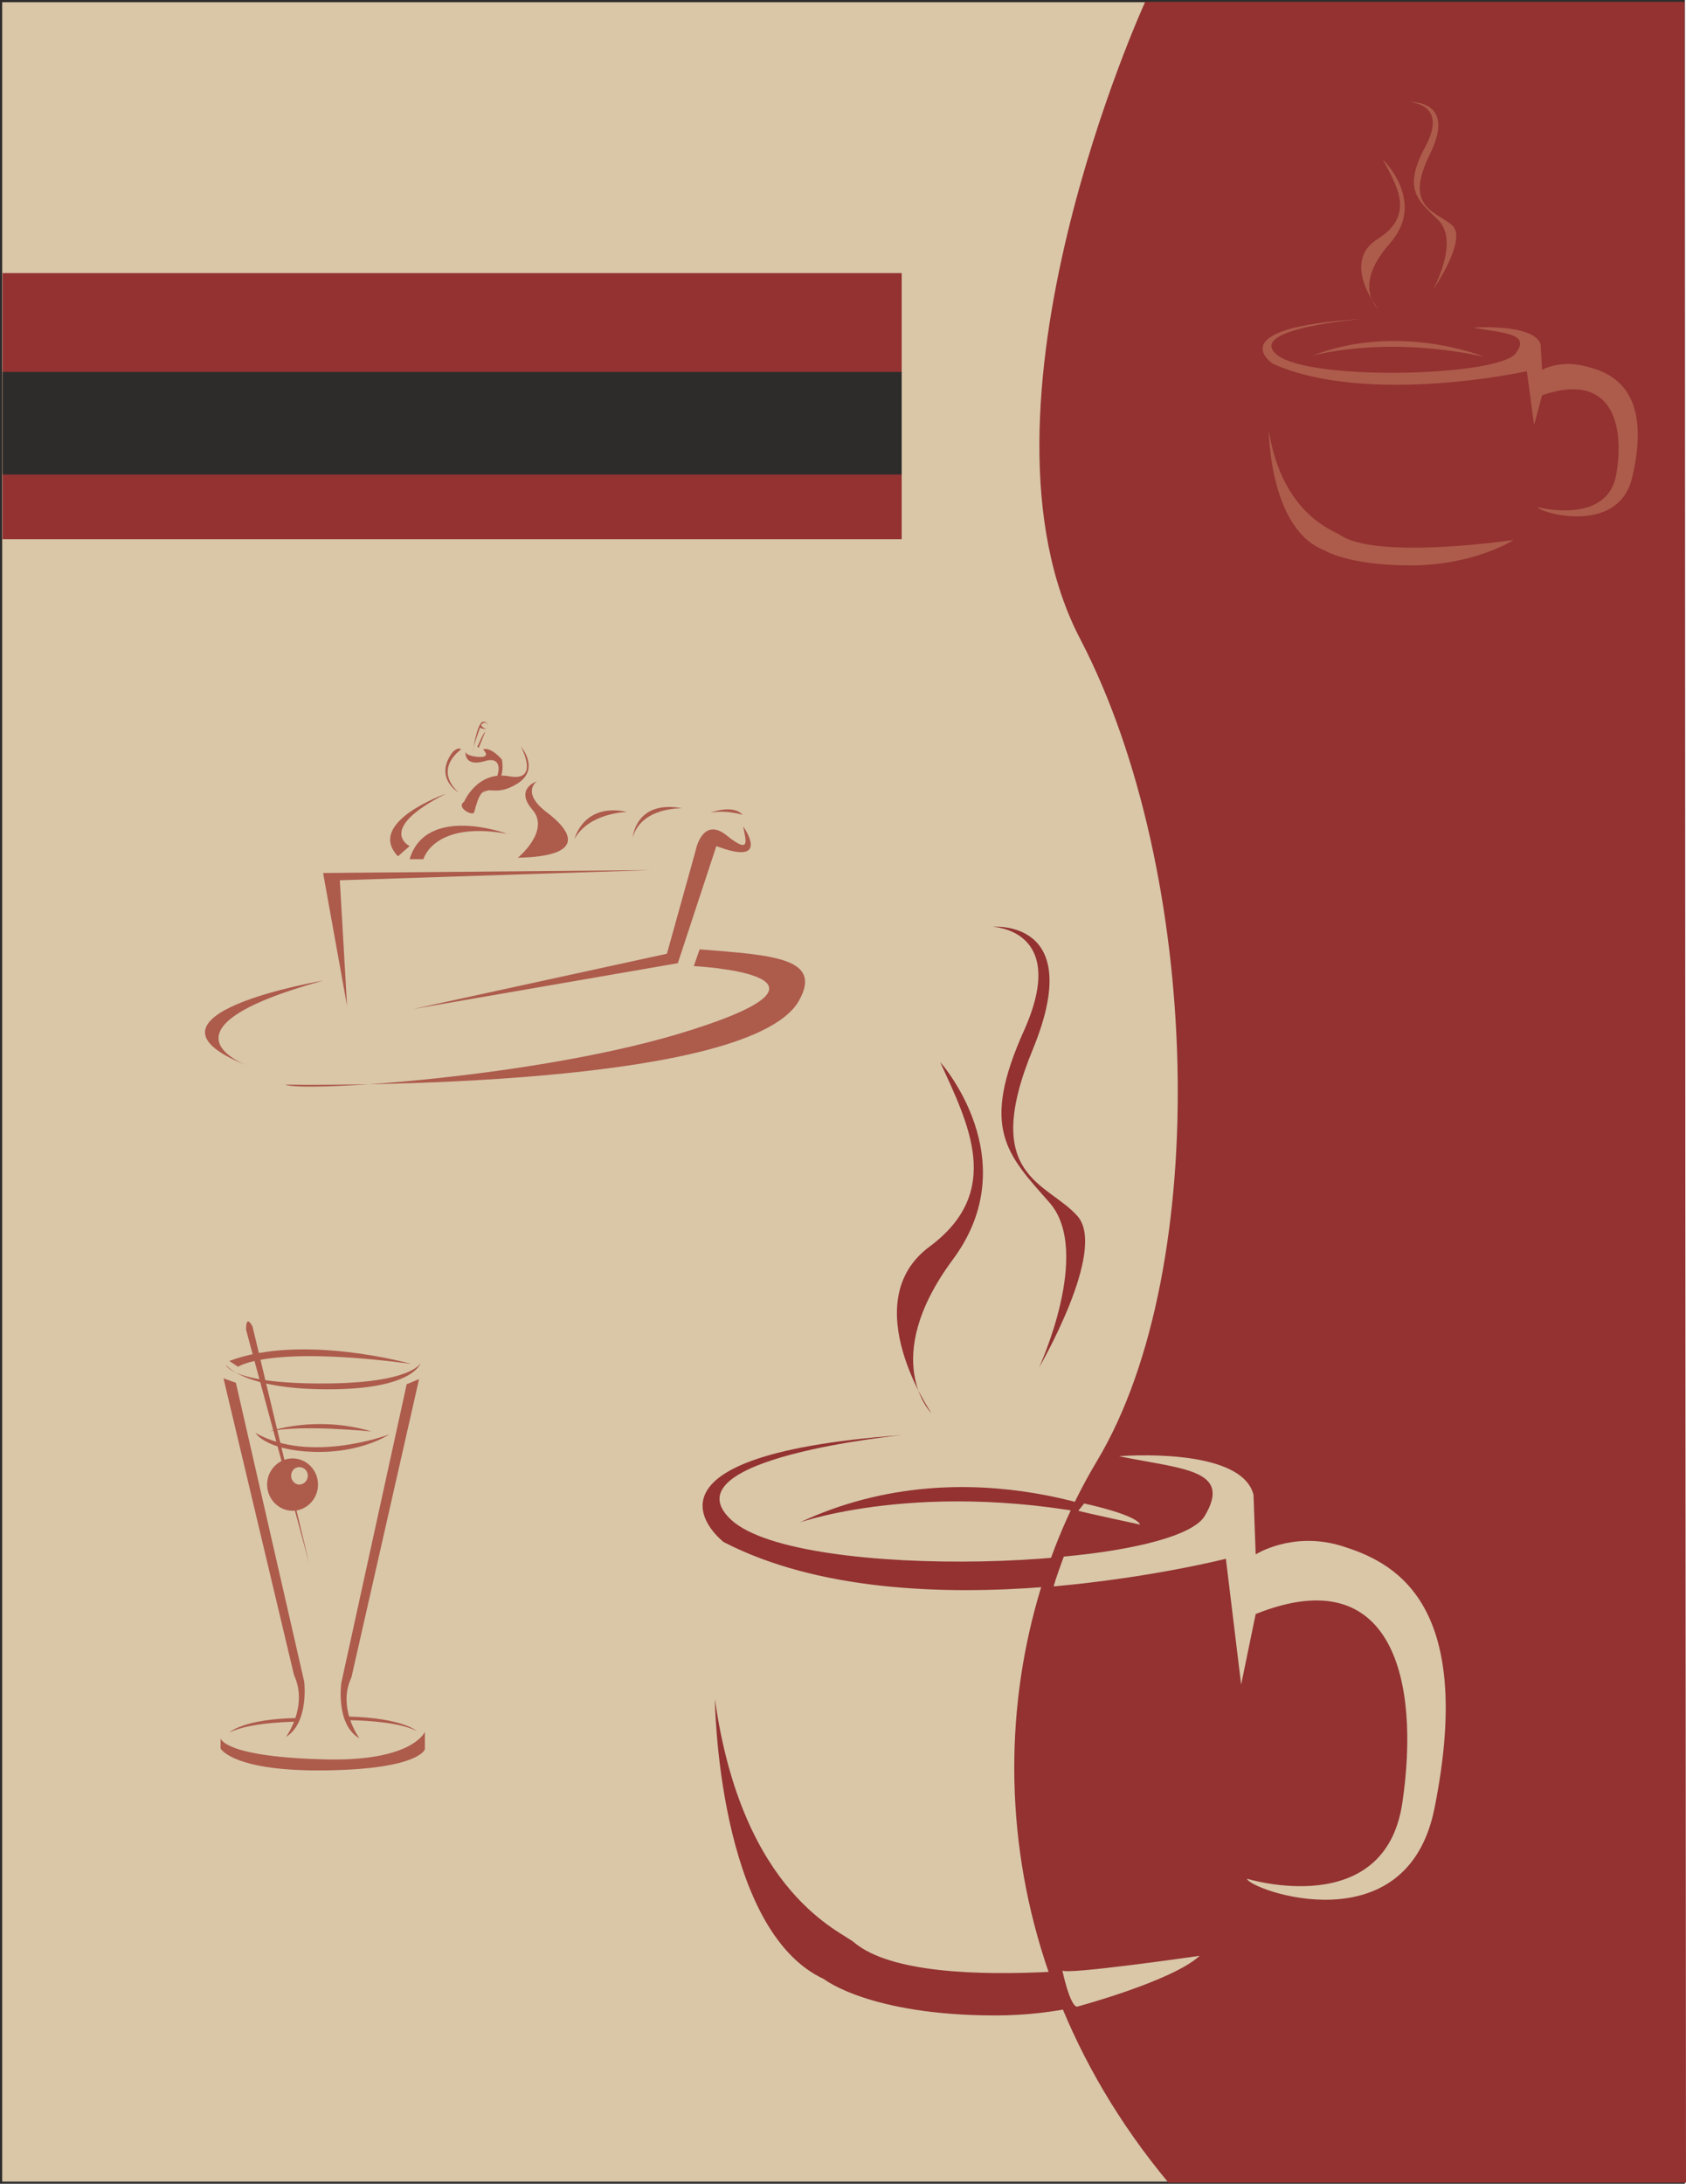
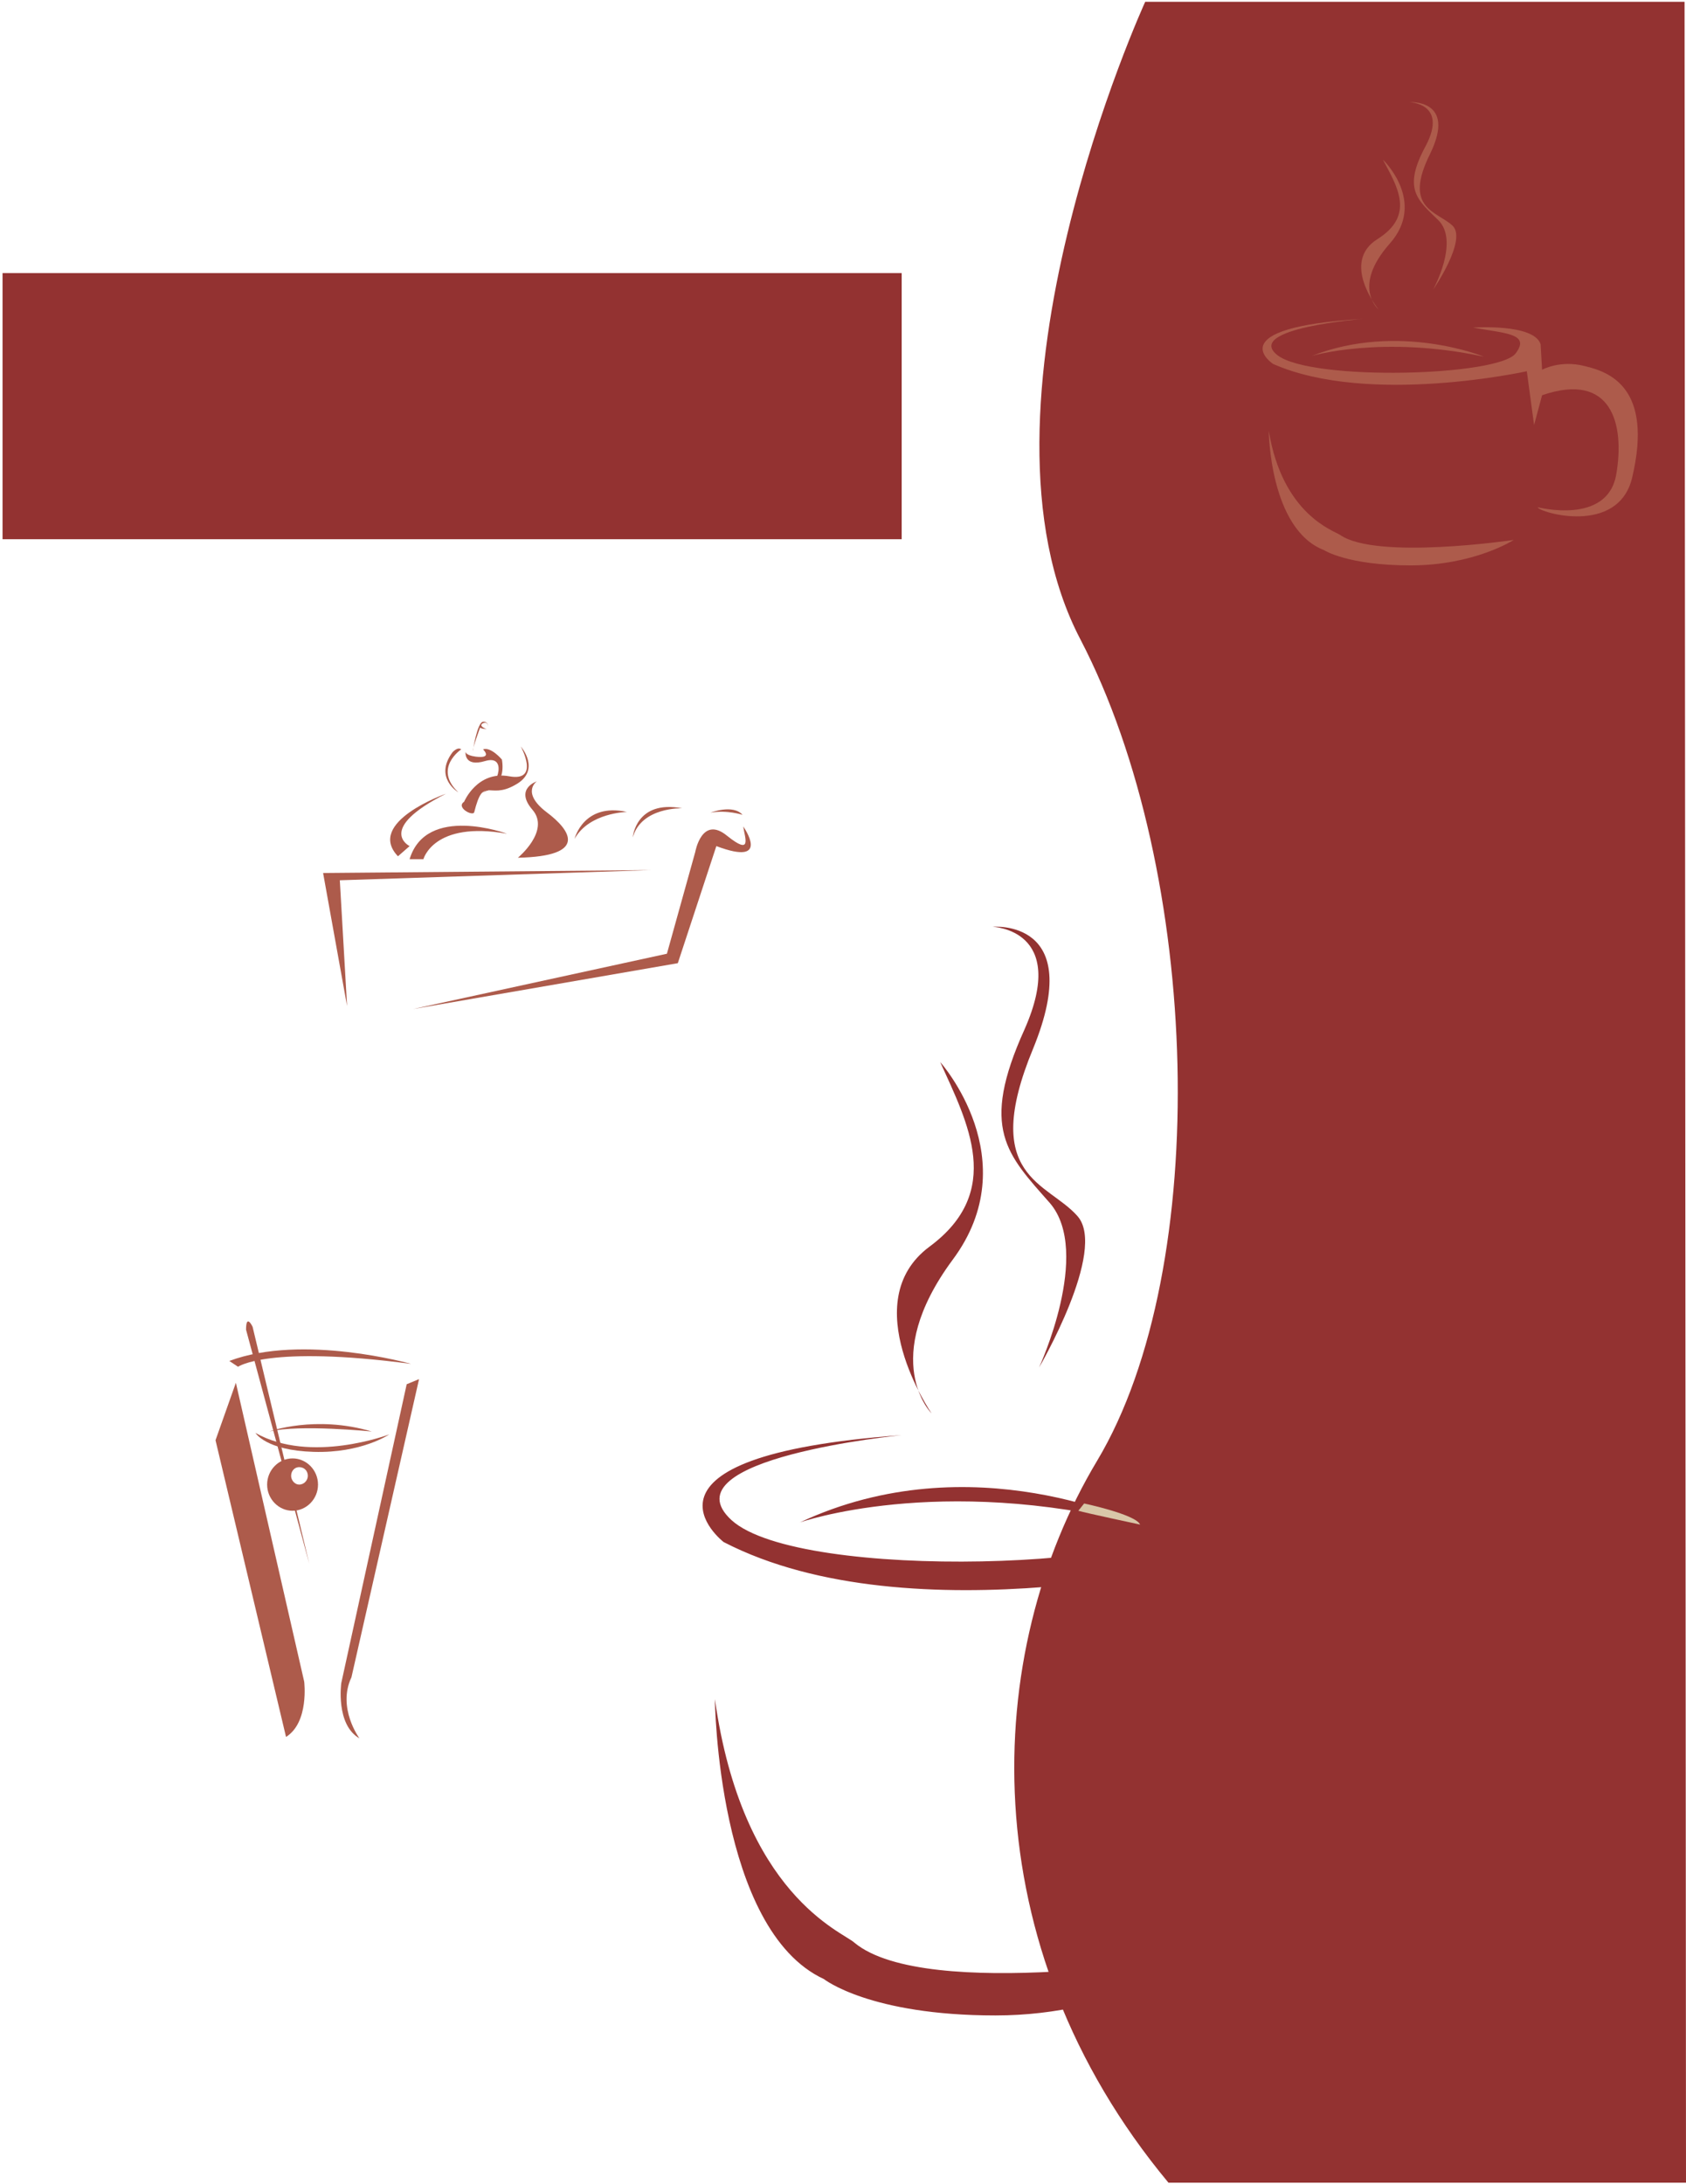
<svg xmlns="http://www.w3.org/2000/svg" width="222.672" height="288.288" viewBox="0 0 167.004 216.216">
-   <path d="M214.19 312.945h166.68v216H214.19z" style="fill:#d9c7a8;stroke:#2d2c2b;stroke-width:.216;stroke-miterlimit:10.433" transform="translate(-214.082 -312.837)" />
  <path d="M327.518 313.017s-18.432 40.248-6.408 63.144c11.952 22.968 13.104 62.136 1.656 81.288-11.448 19.08-12.528 47.952 7.056 71.496h51.264l-.144-215.928zm-24.12 53.208v-26.352h-89.064v26.352z" style="fill:#933231" transform="translate(-214.082 -312.837)" />
-   <path d="M303.398 359.817v-10.152h-89.064v10.152z" style="fill:#2d2c2b" transform="translate(-214.082 -312.837)" />
  <path d="M303.398 454.929s-23.544 2.304-16.848 8.424c6.768 6.12 43.704 4.896 46.8-.432 2.736-4.608-2.088-4.608-8.424-5.904 0 0 12.024-1.08 13.32 3.816l.144 5.904s3.6-2.304 8.496-.864c4.824 1.512 13.392 5.184 9.288 25.992-2.808 13.752-18.36 8.064-18.576 6.984 0 0 13.68 4.248 15.408-7.632 1.656-11.808-.864-24.048-14.616-18.576l-1.44 6.984-1.512-12.456s-31.032 7.992-49.68-1.656c0 0-11.016-8.496 17.64-10.584z" style="fill:#933231" transform="translate(-214.082 -312.837)" />
  <path d="M293.318 463.569s13.68-4.824 33.696.216c0 0-16.632-8.208-33.696-.216zm-8.424 17.496s.216 22.824 10.8 27.72c0 0 4.536 3.6 16.992 3.6 12.456 0 20.232-5.904 20.232-5.904s-27.072 4.608-34.2-1.296c-1.152-1.08-11.088-4.68-13.824-24.12zm21.456-28.296s-7.56-11.016-.216-16.488c7.416-5.472 3.816-12.24 1.08-18.288 0 0 8.64 9.648 1.224 19.584-7.344 9.936-2.088 15.192-2.088 15.192zm10.656-4.536s5.256-11.376 1.08-16.272c-4.248-4.824-6.984-7.344-2.52-17.208 4.392-9.936-3.168-10.152-3.168-10.152s9.288-.864 4.032 12.024c-5.328 12.816 1.44 13.248 4.392 16.632 2.952 3.384-3.816 14.976-3.816 14.976z" style="fill:#933231" transform="translate(-214.082 -312.837)" />
-   <path d="M346.886 465.873c-4.824-1.44-8.424.864-8.424.864l-.216-5.904c-1.224-4.824-13.32-3.816-13.32-3.816 6.336 1.296 11.232 1.296 8.496 5.904-1.152 1.944-6.912 3.384-13.968 4.032-.36 1.008-.72 1.944-1.008 2.952 9.72-.864 17.064-2.736 17.064-2.736l1.512 12.456 1.44-6.984c13.68-5.472 16.272 6.768 14.544 18.576-1.656 11.88-15.408 7.632-15.408 7.632.216 1.08 15.84 6.768 18.576-6.984 4.176-20.808-4.392-24.48-9.288-25.992zM319.31 507.92s.72 3.457 1.44 3.6c0 0 9.432-2.52 12.168-5.04 0 0-13.464 1.945-13.608 1.44z" style="fill:#d9c7a8" transform="translate(-214.082 -312.837)" />
  <path d="m320.894 462.417.576-.72s5.112 1.08 5.544 2.088c0 0-5.4-1.152-6.12-1.368z" style="fill:#d9c7a8" transform="translate(-214.082 -312.837)" />
-   <path d="m254.366 449.889-6.48 29.592s-.576 4.104 1.8 5.472c0 0-2.232-3.024-.792-6.048l6.696-29.52zm-16.92-.144 6.768 29.592s.504 4.032-1.8 5.472c0 0 2.232-3.024.792-6.12l-6.984-29.376z" style="fill:#ad5b4b" transform="translate(-214.082 -312.837)" />
-   <path d="M235.934 484.953s.288 1.872 10.656 2.088c8.424.144 9.576-2.736 9.576-2.736v1.728s-.504 1.944-9.72 2.088c-9.288.144-10.512-2.16-10.512-2.16zm.864-.576s1.368-1.368 6.84-1.44v.36s-4.752 0-6.84 1.08zm18.576-.144s-1.368-1.296-6.768-1.44v.36s4.752 0 6.768 1.08zm-18.936-36.288s1.656 2.448 10.152 2.448c8.496 0 9.144-2.592 9.144-2.592s-.864 2.016-9.792 2.016c-9.072 0-9.504-1.872-9.504-1.872z" style="fill:#ad5b4b" transform="translate(-214.082 -312.837)" />
+   <path d="m254.366 449.889-6.48 29.592s-.576 4.104 1.8 5.472c0 0-2.232-3.024-.792-6.048l6.696-29.52zm-16.92-.144 6.768 29.592s.504 4.032-1.8 5.472l-6.984-29.376z" style="fill:#ad5b4b" transform="translate(-214.082 -312.837)" />
  <path d="M237.662 448.16s2.952-2.16 17.136-.287c0 0-10.728-3.024-18-.288z" style="fill:#ad5b4b" transform="translate(-214.082 -312.837)" />
  <path d="m238.454 444.489 6.264 23.184-5.616-23.472s-.648-1.368-.648.288z" style="fill:#ad5b4b" transform="translate(-214.082 -312.837)" />
  <path d="M243.062 457.233c-1.368 0-2.52 1.152-2.52 2.592 0 1.44 1.152 2.592 2.52 2.592s2.52-1.152 2.52-2.592c0-1.44-1.152-2.592-2.52-2.592zm.648 2.592c-.432 0-.792-.432-.792-.864 0-.504.36-.864.792-.864.504 0 .864.36.864.864 0 .432-.36.864-.864.864zm-4.32-5.112s1.008 1.728 5.76 1.872c4.752.144 7.488-1.728 7.488-1.728s-7.776 2.952-13.248-.144zm1.368-.144s4.536-1.656 10.152 0c0 0-7.128-.72-10.152 0zm108.36-110.16s-11.88.936-8.496 3.6c3.384 2.592 22.032 2.088 23.616-.216 1.44-1.944-1.08-1.944-4.248-2.52 0 0 6.048-.432 6.696 1.656l.144 2.52s1.8-1.008 4.248-.36c2.448.576 6.768 2.16 4.68 11.016-1.368 5.832-9.288 3.456-9.36 2.952 0 0 6.912 1.8 7.776-3.24.864-4.968-.432-10.224-7.344-7.848l-.792 2.952-.72-5.328s-15.624 3.456-25.128-.72c0 0-5.544-3.6 8.928-4.464z" style="fill:#ad5b4b" transform="translate(-214.082 -312.837)" />
  <path d="M344.006 348.08s6.984-2.087 17.064.073c0 0-8.424-3.456-17.064-.072zm-4.248 7.417s.072 9.72 5.472 11.808c0 0 2.304 1.512 8.568 1.512 6.336 0 10.224-2.52 10.224-2.52s-13.608 2.016-17.208-.504c-.648-.432-5.688-2.016-7.056-10.296zm10.872-12.024s-3.816-4.68-.072-6.984c3.744-2.376 1.872-5.256.504-7.848 0 0 4.392 4.176.648 8.352-3.744 4.248-1.08 6.48-1.08 6.48zm5.4-1.944s2.664-4.824.504-6.912c-2.088-2.016-3.528-3.096-1.224-7.344 2.232-4.248-1.656-4.32-1.656-4.32s4.752-.36 2.088 5.112c-2.736 5.472.72 5.688 2.232 7.128 1.44 1.44-1.944 6.336-1.944 6.336zm-77.472 57.456-30.816 1.008.72 12.456-2.376-13.176z" style="fill:#ad5b4b" transform="translate(-214.082 -312.837)" />
  <path d="m255.014 412.737 25.128-5.472 2.808-10.08s.648-3.672 3.168-1.584c2.52 2.016 1.728.144 1.584-.936 0 0 2.88 4.032-2.664 1.944l-3.816 11.592zm15.984-16.848s.864-3.6 5.184-2.664c0 0-3.744.072-5.184 2.664zm5.76-.144s.288-3.744 4.896-2.88c0 0-4.032-.144-4.896 2.88zm7.704-2.448s2.232-.864 3.168.216c0 0-1.512-.504-3.168-.216zm-28.44 4.608s1.008-3.816 8.28-2.52c0 0-7.992-2.952-9.648 2.52z" style="fill:#ad5b4b" transform="translate(-214.082 -312.837)" />
  <path d="M265.382 397.76s3.24-2.663 1.44-4.751c-1.8-2.088.432-2.808.432-2.808s-1.584 1.08.936 3.024c2.52 1.872 4.104 4.392-2.808 4.536zm-5.328-5.543s1.296-3.096 4.464-2.52c3.096.576 1.152-2.952 1.152-2.952s2.088 2.376-.576 3.816c-2.664 1.512-3.096-1.008-4.032 2.664-.072.504-1.872-.432-1.008-1.008zm-1.8-.792s-7.992 2.808-4.752 6.192l1.152-1.008s-3.384-1.656 3.6-5.184zm1.512-4.392s-2.808 1.872-.288 4.248c0 0-2.448-1.44-.576-3.96 0 0 .504-.576.864-.288z" style="fill:#ad5b4b" transform="translate(-214.082 -312.837)" />
  <path d="M260.198 387.249s-.216 1.584 1.944.936 1.296 2.304.144 2.88c-1.08.504 0 .072 0 .072s1.944-.504 1.512-3.096c0 0-1.08-1.296-1.872-1.008 0 0 1.008.936-.72.72-1.08-.144-1.008-.504-1.008-.504z" style="fill:#ad5b4b" transform="translate(-214.082 -312.837)" />
  <path d="M260.918 387.177s.432-2.808 1.008-2.88c0 0 .504-.072.504.504 0 0 0-.576-.504-.36-.432.216.072.504.36.576 0 0-.504 0-.648-.144 0 0-.792 2.16-.72 2.304z" style="fill:#ad5b4b" transform="translate(-214.082 -312.837)" />
-   <path d="M261.35 386.817s.648-1.512.792-1.512l-.648 1.584-.144-.144zm-19.008 33.408s45.864.792 50.904-8.352c2.304-4.176-2.52-4.464-9.864-5.04l-.576 1.656s16.992.864-.288 6.336c-14.616 4.68-38.664 6.192-40.176 5.4zm3.744-10.296s-20.448 3.456-7.272 8.496c0 0-10.512-3.6 7.272-8.496z" style="fill:#ad5b4b" transform="translate(-214.082 -312.837)" />
</svg>